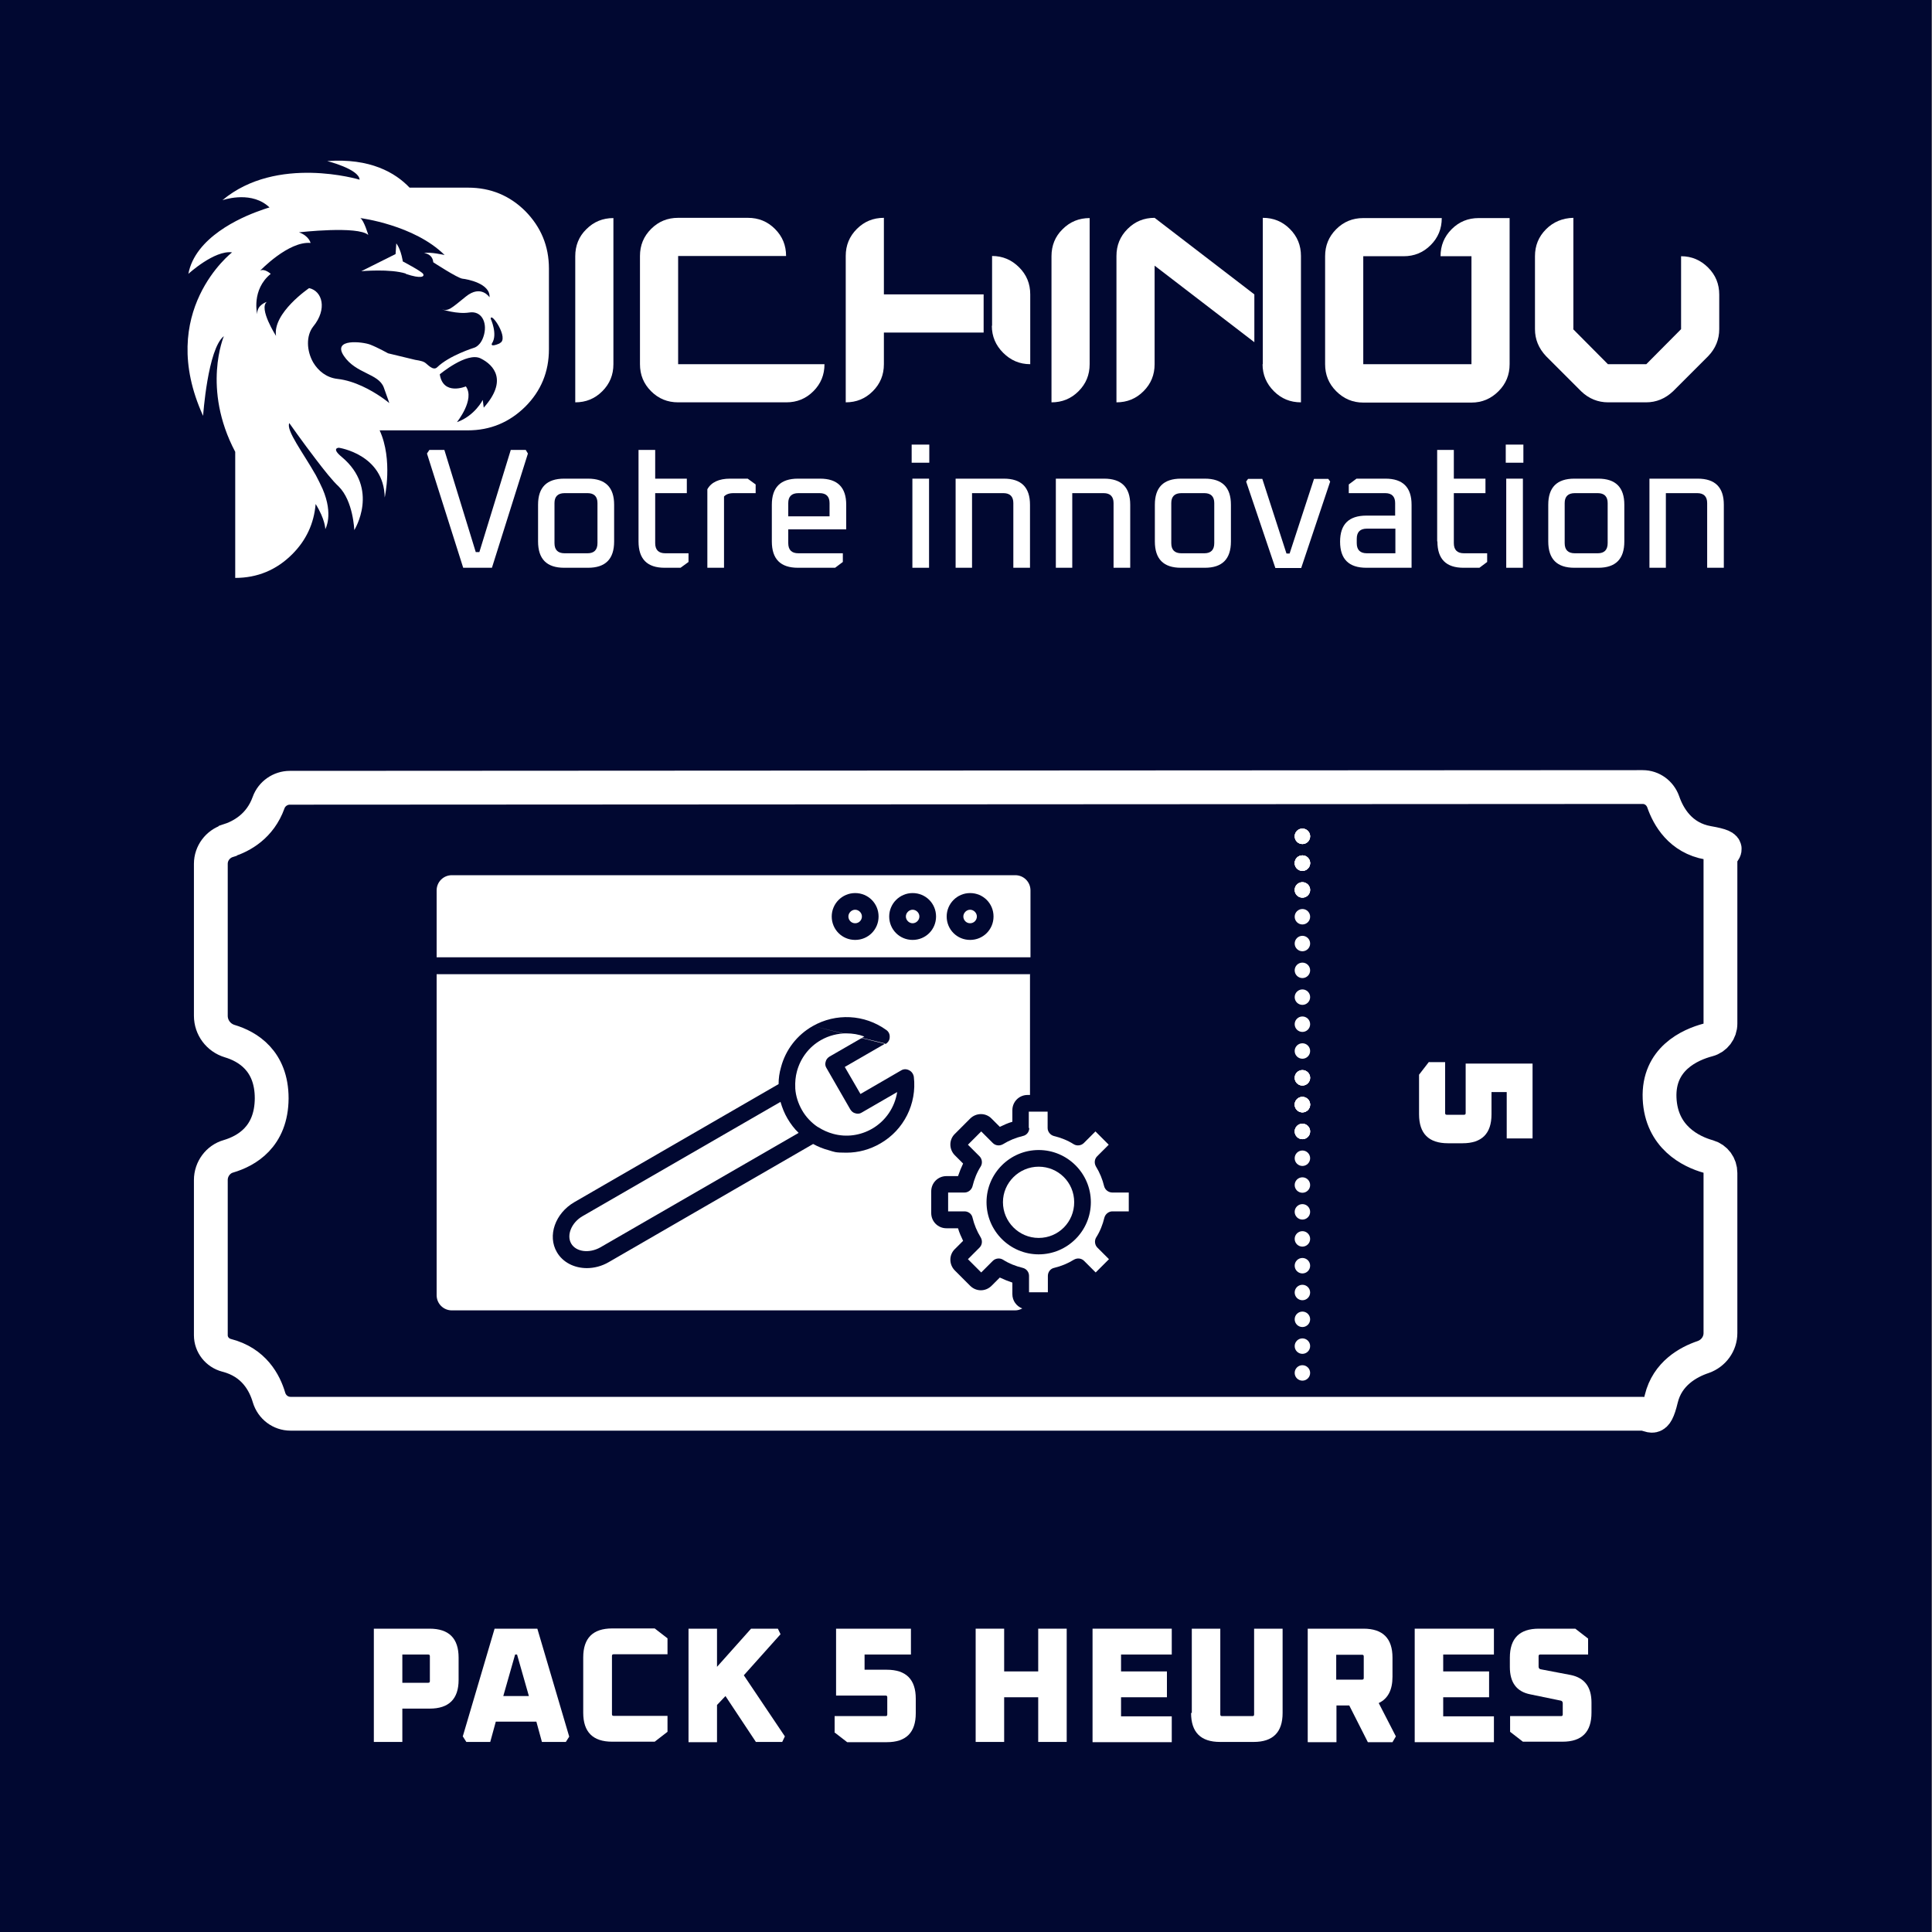
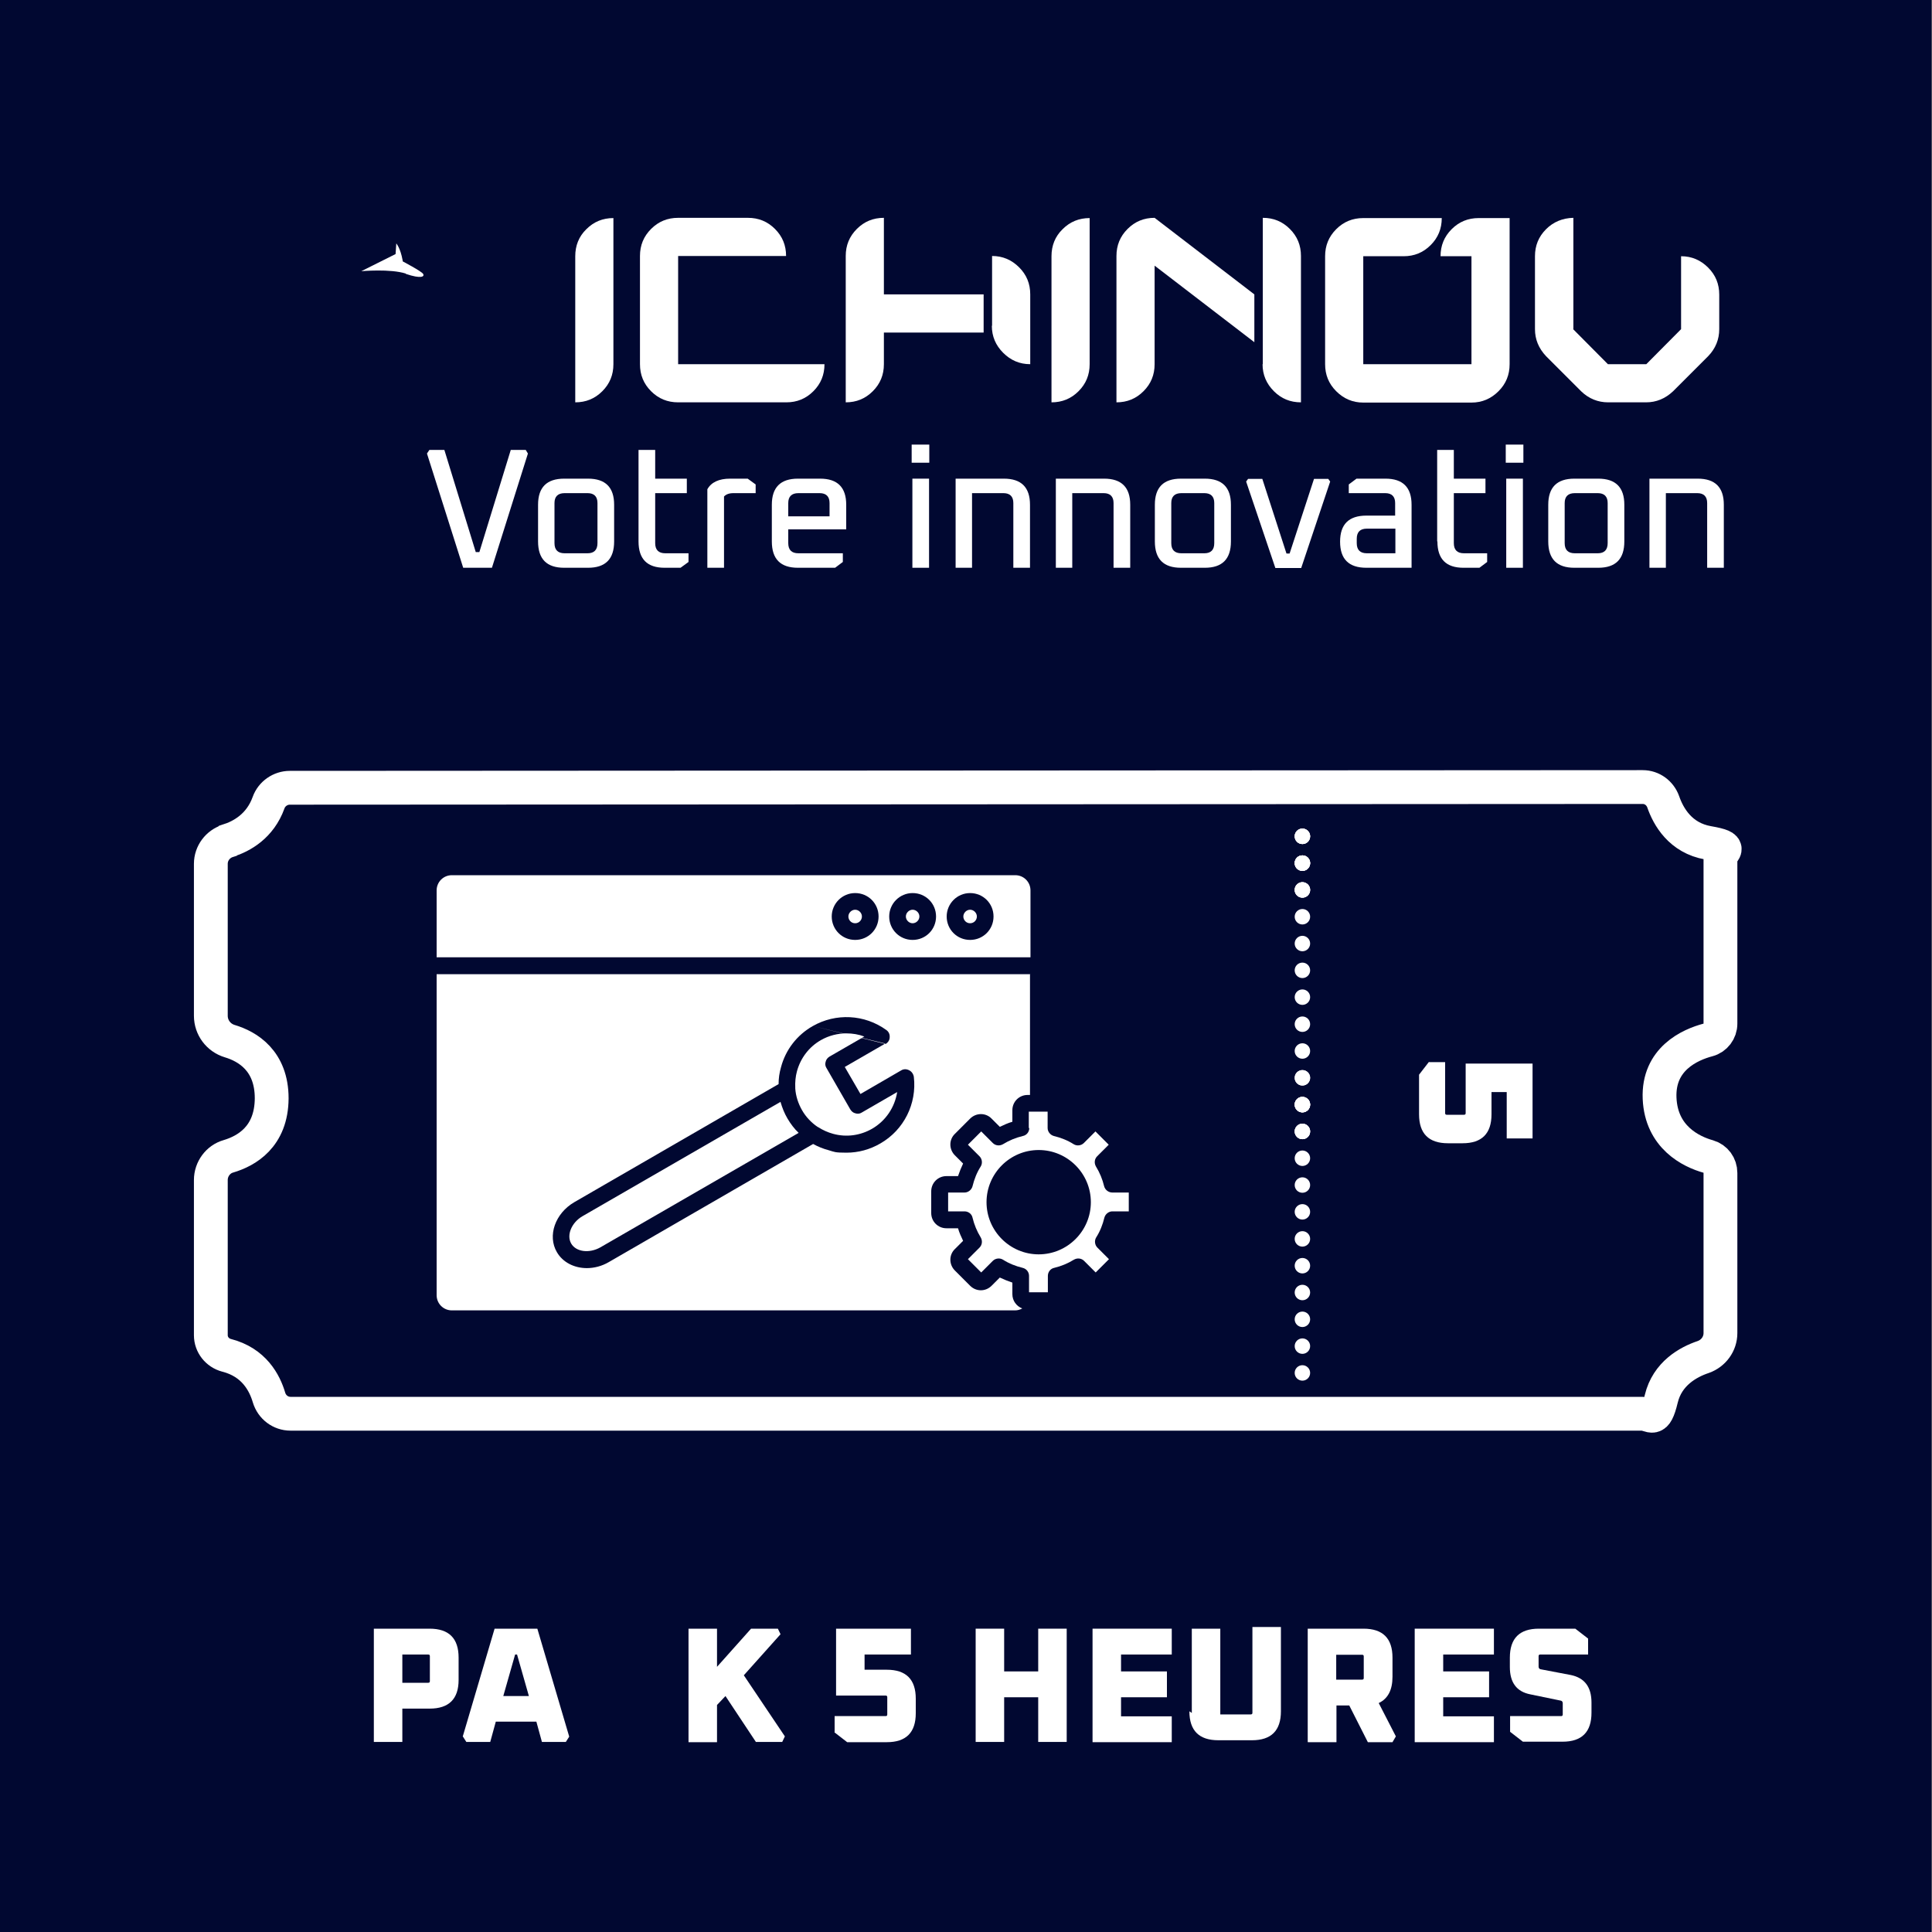
<svg xmlns="http://www.w3.org/2000/svg" version="1.1" viewBox="0 0 800 800">
  <rect x="0" y="0" width="800" height="800" fill="#808080" stroke="none" />
  <defs>
    <style>
      .cls-1, .cls-2 {
        fill: #fff;
      }

      .cls-2 {
        fill-rule: evenodd;
      }

      .cls-3 {
        fill: none;
        stroke: #fff;
        stroke-miterlimit: 10;
        stroke-width: 14px;
      }

      .cls-4 {
        fill: #010831;
      }
    </style>
  </defs>
  <g>
    <g id="Calque_1">
      <rect class="cls-4" x="-.2" width="800" height="804.6" />
      <g>
        <path class="cls-3" d="M94.4,348.1c5.7-1.8,13.3-6,16.8-15.7,1.3-3.7,4.9-6.2,8.8-6.2l560.2-.3c3.9,0,7.2,2.5,8.5,6.1,2.1,6.1,7.1,15,18.6,17s5.1,3.2,5.1,6.2v68.7c0,3.1-2.1,5.9-5.1,6.7-7.6,2-20.8,7.9-20.1,24.2.7,16.1,13,22.1,20.2,24.1,3,.9,5,3.6,5,6.8v66.3c0,4.5-2.9,8.4-7.1,9.9-6.3,2.1-14.9,6.9-17.4,17.3s-4.1,6.2-7.9,6.2H120.3c-4.1,0-7.7-2.7-8.9-6.7-1.8-6.1-6.2-14.6-17.6-17.5-3.8-1-6.5-4.4-6.5-8.3v-64.3c0-4.5,3-8.6,7.3-9.8,7.4-2.2,17.8-8,17.9-24,0-15.6-10-21.5-17.4-23.7-4.6-1.4-7.8-5.6-7.8-10.5v-62.9c0-4.4,2.9-8.2,7-9.5Z" />
        <g>
          <circle class="cls-1" cx="539.3" cy="346.3" r="3.2" />
          <circle class="cls-1" cx="539.3" cy="357.4" r="3.2" />
          <circle class="cls-1" cx="539.3" cy="368.5" r="3.2" />
          <circle class="cls-1" cx="539.3" cy="346.3" r="3.2" />
          <circle class="cls-1" cx="539.3" cy="357.4" r="3.2" />
          <circle class="cls-1" cx="539.3" cy="368.5" r="3.2" />
          <circle class="cls-1" cx="539.3" cy="346.3" r="3.2" />
          <circle class="cls-1" cx="539.3" cy="412.9" r="3.2" />
          <circle class="cls-1" cx="539.3" cy="401.8" r="3.2" />
          <circle class="cls-1" cx="539.3" cy="357.4" r="3.2" />
          <circle class="cls-1" cx="539.3" cy="357.4" r="3.2" />
          <circle class="cls-1" cx="539.3" cy="424.1" r="3.2" />
          <circle class="cls-1" cx="539.3" cy="390.7" r="3.2" />
          <circle class="cls-1" cx="539.3" cy="368.5" r="3.2" />
          <circle class="cls-1" cx="539.3" cy="435.2" r="3.2" />
          <circle class="cls-1" cx="539.3" cy="379.6" r="3.2" />
          <circle class="cls-1" cx="539.3" cy="446.3" r="3.2" />
          <circle class="cls-1" cx="539.3" cy="457.4" r="3.2" />
          <circle class="cls-1" cx="539.3" cy="468.5" r="3.2" />
-           <circle class="cls-1" cx="539.3" cy="446.3" r="3.2" />
          <circle class="cls-1" cx="539.3" cy="457.4" r="3.2" />
          <circle class="cls-1" cx="539.3" cy="468.5" r="3.2" />
          <circle class="cls-1" cx="539.3" cy="446.3" r="3.2" />
          <circle class="cls-1" cx="539.3" cy="513" r="3.2" />
          <circle class="cls-1" cx="539.3" cy="501.8" r="3.2" />
          <circle class="cls-1" cx="539.3" cy="457.4" r="3.2" />
          <circle class="cls-1" cx="539.3" cy="457.4" r="3.2" />
          <circle class="cls-1" cx="539.3" cy="524.1" r="3.2" />
          <circle class="cls-1" cx="539.3" cy="490.7" r="3.2" />
          <circle class="cls-1" cx="539.3" cy="468.5" r="3.2" />
          <circle class="cls-1" cx="539.3" cy="535.2" r="3.2" />
          <circle class="cls-1" cx="539.3" cy="557.4" r="3.2" />
          <circle class="cls-1" cx="539.3" cy="546.3" r="3.2" />
          <circle class="cls-1" cx="539.3" cy="568.5" r="3.2" />
          <circle class="cls-1" cx="539.3" cy="479.6" r="3.2" />
        </g>
        <g id="Layer_x5F_1">
          <g id="_202008416">
            <path id="_202009640" class="cls-2" d="M187.1,362.4c-3.5,0-6.3,2.8-6.3,6.3v27.7h245.9v-27.7c0-3.5-2.8-6.3-6.3-6.3h-233.3ZM344.4,379.5c0-5.3,4.3-9.7,9.7-9.7s9.7,4.3,9.7,9.7-4.3,9.7-9.7,9.7-9.7-4.3-9.7-9.7h0ZM368.2,379.5c0-5.3,4.3-9.7,9.7-9.7s9.7,4.3,9.7,9.7-4.3,9.7-9.7,9.7-9.7-4.3-9.7-9.7h0ZM392,379.5c0-5.3,4.3-9.7,9.7-9.7s9.7,4.3,9.7,9.7-4.3,9.7-9.7,9.7-9.7-4.3-9.7-9.7h0Z" />
            <path id="_202009472" class="cls-2" d="M401.7,376.7c-1.5,0-2.8,1.3-2.8,2.8s1.2,2.8,2.8,2.8,2.8-1.3,2.8-2.8c0-1.5-1.3-2.8-2.8-2.8Z" />
            <path id="_202009856" class="cls-2" d="M377.9,376.7c-1.5,0-2.8,1.3-2.8,2.8s1.3,2.8,2.8,2.8,2.8-1.3,2.8-2.8c0-1.5-1.3-2.8-2.8-2.8Z" />
            <path id="_202009304" class="cls-2" d="M354.1,376.7c-1.5,0-2.8,1.3-2.8,2.8s1.2,2.8,2.8,2.8,2.8-1.3,2.8-2.8c0-1.5-1.3-2.8-2.8-2.8Z" />
            <path id="_202009280" class="cls-2" d="M323.3,456.2l-82.1,47.4c-4.5,2.6-6.7,7.8-4.7,11.3,2,3.5,7.5,4.2,12.1,1.6l82.1-47.4c-1.8-1.7-3.3-3.7-4.6-5.9-1.3-2.2-2.2-4.5-2.9-6.9h0Z" />
            <path id="_202009808" class="cls-2" d="M339.9,430.8,330,443.6c-.6,2.2-.8,4.5-.7,6.7,0,.1,0,.3,0,.4.2,3.1,1.2,6.2,2.8,9,1.6,2.8,3.8,5.1,6.4,6.9.1,0,.2.1.4.2,1.9,1.2,3.9,2.1,6.1,2.7,5.5,1.5,11.2.7,16.1-2.1,5.7-3.3,9.4-8.9,10.4-15.2l-14.7,8.5c-.8.5-1.7.6-2.6.3-.9-.2-1.6-.8-2.1-1.6l-9.9-17.2c-.5-.8-.6-1.7-.3-2.6.2-.9.8-1.6,1.6-2.1l14.4-8.3c-2.4-.9-4.9-1.3-7.4-1.3-3.6,0-7.3.9-10.6,2.8-4.9,2.8-8.4,7.4-9.9,12.9h0Z" />
-             <path id="_202009328" class="cls-2" d="M430.1,483.1c-8.1,0-14.8,6.6-14.8,14.7s6.6,14.8,14.8,14.8,14.7-6.6,14.7-14.8-6.6-14.7-14.7-14.7h0Z" />
            <path id="_202008728" class="cls-2" d="M426.2,467.1c0,1.6-1.1,3-2.7,3.3-2.9.7-5.6,1.8-8.2,3.4-1.4.8-3.1.6-4.2-.5l-4.8-4.8-5.5,5.5,4.8,4.8c1.1,1.1,1.3,2.9.5,4.2-1.6,2.5-2.7,5.3-3.4,8.2-.4,1.5-1.8,2.6-3.3,2.6h-6.8v7.8h6.8c1.6,0,3,1.1,3.3,2.6.7,2.9,1.8,5.6,3.4,8.2.8,1.4.6,3.1-.5,4.2l-4.8,4.8,5.5,5.5,4.8-4.8c1.1-1.1,2.9-1.3,4.2-.5,2.5,1.6,5.3,2.7,8.2,3.4,1.6.4,2.6,1.8,2.6,3.3v6.8h3.4c0,0,.2,0,.3,0h4.1v-6.8c0-1.6,1.1-3,2.6-3.3,2.9-.7,5.6-1.8,8.2-3.4,1.4-.8,3.1-.6,4.2.5l4.8,4.8,5.5-5.5-4.8-4.8c-1.1-1.1-1.3-2.9-.5-4.2,1.6-2.5,2.7-5.3,3.4-8.2.4-1.5,1.8-2.6,3.3-2.6h6.8v-7.8h-6.8c-1.6,0-3-1.1-3.4-2.6-.7-2.9-1.8-5.6-3.4-8.2-.8-1.4-.6-3.1.5-4.2l4.8-4.8-5.5-5.5-4.8,4.8c-1.1,1.1-2.9,1.3-4.2.5-2.5-1.6-5.3-2.7-8.2-3.4-1.5-.4-2.6-1.8-2.6-3.3v-6.8h-7.8v6.8h0ZM408.5,497.8c0-11.9,9.7-21.6,21.6-21.6s21.6,9.7,21.6,21.6-9.7,21.6-21.6,21.6-21.6-9.7-21.6-21.6h0Z" />
            <path id="_202009088" class="cls-2" d="M336.4,424.8,366.6,432.1l-16.8,9.7,6.5,11.2,16.9-9.8c1-.6,2.2-.6,3.3,0,1,.5,1.7,1.5,1.9,2.7,1.3,11.1-4.1,22-13.9,27.6-4.3,2.5-9.1,3.8-14,3.8s-4.9-.3-7.3-1c-2.3-.6-4.5-1.5-6.5-2.6l-84.6,48.9c-2.9,1.7-6.1,2.5-9.1,2.5-5.1,0-9.9-2.3-12.4-6.6-4-6.8-.7-16.1,7.2-20.7l84.6-48.9c0-2.3.3-4.6,1-7,1.9-7.2,6.6-13.3,13.1-17,9.6-5.5,21.5-4.9,30.5,1.6,1,.7,1.5,1.8,1.4,3,0,1.2-.7,2.2-1.7,2.8h0ZM426.7,403.4h-245.9v132.9c0,3.5,2.8,6.3,6.3,6.3h233.2c1.1,0,2.1-.3,3-.8-2.4-.9-4.1-3.2-4.1-5.9v-4.8c-1.8-.6-3.5-1.3-5.2-2.1l-3.4,3.4c-2.5,2.5-6.4,2.5-8.9,0l-6.3-6.3c-2.5-2.5-2.5-6.5,0-8.9l3.4-3.4c-.8-1.7-1.6-3.4-2.1-5.2h-4.8c-3.5,0-6.3-2.8-6.3-6.3v-9c0-3.5,2.8-6.3,6.3-6.3h4.8c.6-1.8,1.3-3.5,2.1-5.2l-3.4-3.4c-2.5-2.5-2.5-6.5,0-8.9l6.3-6.3c2.5-2.5,6.5-2.5,8.9,0l3.4,3.4c1.7-.8,3.4-1.6,5.2-2.1v-4.8c0-3.5,2.8-6.3,6.3-6.3h1v-50.1h0Z" />
          </g>
        </g>
      </g>
      <g>
        <path class="cls-1" d="M154.8,721.3v-46.9h23.1c8,0,12,4,12,12v9.2c0,7.9-4,11.9-12,11.9h-11.3v13.8h-11.8ZM166.6,696.8h10.7c.5,0,.7-.2.7-.7v-10.3c0-.5-.2-.7-.7-.7h-10.7v11.8Z" />
        <path class="cls-1" d="M191.6,719.1l13.2-44.7h17.7l13.2,44.7-1.4,2.2h-9.9l-2.3-8.4h-16.8l-2.3,8.4h-9.9l-1.4-2.2ZM208.4,702.3h10.6l-4.9-17.2h-.8l-4.9,17.2Z" />
-         <path class="cls-1" d="M241.5,709.3v-23c0-8,4-12,12-12h17.6l5.3,4.1v6.6h-22.3c-.5,0-.7.2-.7.7v24.1c0,.5.2.7.7.7h22.3v6.6l-5.3,4.1h-17.6c-8,0-12-4-12-12Z" />
        <path class="cls-1" d="M285.1,721.3v-46.9h11.8v15.8l14.1-15.8h11.1l1.1,2.3-15.2,17,17,25.3-1.1,2.3h-10.9l-12.6-19-3.5,3.7v15.4h-11.8Z" />
        <path class="cls-1" d="M345.6,717.2v-6.6h21.1c.5,0,.7-.2.7-.7v-7.1c0-.5-.2-.7-.7-.7h-20.5v-27.7h31v10.7h-19.2v6.3h9.2c8,0,12,4,12,12v6c0,8-4,12-12,12h-16.4l-5.3-4.1Z" />
        <path class="cls-1" d="M404,721.3v-46.9h11.8v17.7h14.1v-17.7h11.8v46.9h-11.8v-18.5h-14.1v18.5h-11.8Z" />
        <path class="cls-1" d="M452.4,721.3v-46.9h32.8v10.7h-21v7h19v10.7h-19v7.9h21v10.7h-32.8Z" />
-         <path class="cls-1" d="M493.5,709.3v-34.9h11.8v35.5c0,.5.2.7.7.7h12.6c.5,0,.7-.2.7-.7v-35.5h11.8v34.9c0,8-4,12-12,12h-13.9c-8,0-12-4-12-12Z" />
+         <path class="cls-1" d="M493.5,709.3v-34.9h11.8v35.5h12.6c.5,0,.7-.2.7-.7v-35.5h11.8v34.9c0,8-4,12-12,12h-13.9c-8,0-12-4-12-12Z" />
        <path class="cls-1" d="M541.5,721.3v-46.9h23.1c8,0,12,4,12,12v7.9c0,5.5-1.9,9.1-5.7,10.9l7.1,13.8-1.4,2.4h-10.2l-7.7-15.2h-5.3v15.2h-11.8ZM553.3,695.5h10.7c.5,0,.7-.2.7-.7v-8.9c0-.5-.2-.7-.7-.7h-10.7v10.4Z" />
        <path class="cls-1" d="M585.8,721.3v-46.9h32.8v10.7h-21v7h19v10.7h-19v7.9h21v10.7h-32.8Z" />
        <path class="cls-1" d="M625.3,717.2v-6.6h21.1c.5,0,.7-.2.7-.7v-4.6c0-.6-.3-1-.8-1.1l-12.6-2.6c-5.7-1.1-8.5-4.9-8.5-11.3v-3.9c0-8,4-12,12-12h15.1l5.3,4.1v6.6h-19.8c-.5,0-.7.2-.7.7v4.3c0,.6.3,1,.8,1.1l12.6,2.4c5.7,1.2,8.5,5,8.5,11.4v4.2c0,8-4,12-12,12h-16.4l-5.3-4.1Z" />
      </g>
      <g>
        <path class="cls-1" d="M254,150.8c0,4.4-1.5,8.1-4.6,11.2s-6.8,4.6-11.2,4.6v-60.5c0-4.4,1.5-8.2,4.6-11.2,3.1-3.1,6.8-4.6,11.2-4.6v60.6Z" />
        <path class="cls-1" d="M280.8,166.6c-4.4,0-8.1-1.5-11.2-4.6-3.1-3.1-4.6-6.8-4.6-11.2v-44.8c0-4.4,1.5-8.1,4.6-11.2,3.1-3.1,6.8-4.6,11.2-4.6h28.9c4.4,0,8.1,1.5,11.2,4.6,3.1,3.1,4.6,6.8,4.6,11.2h-44.7v44.8h60.6c0,4.4-1.5,8.1-4.6,11.2-3.1,3.1-6.8,4.6-11.2,4.6h-44.7Z" />
        <path class="cls-1" d="M366,121.9h41.3v15.8h-41.3v13.1c0,4.4-1.5,8.1-4.6,11.2s-6.8,4.6-11.2,4.6v-60.6c0-4.4,1.5-8.1,4.6-11.2,3.1-3.1,6.8-4.6,11.2-4.6v31.7ZM410.7,134.9c0,4.4,1.6,8.1,4.7,11.2,3.1,3.1,6.8,4.7,11.2,4.7v-28.9c0-4.4-1.5-8.1-4.6-11.2-3.1-3.1-6.8-4.7-11.2-4.7v28.9Z" />
        <path class="cls-1" d="M451.2,150.8c0,4.4-1.5,8.1-4.6,11.2-3.1,3.1-6.8,4.6-11.2,4.6v-60.5c0-4.4,1.5-8.2,4.6-11.2,3.1-3.1,6.8-4.6,11.2-4.6v60.6Z" />
        <path class="cls-1" d="M519.4,121.9v19.8l-41.3-31.7v40.8c0,4.4-1.5,8.1-4.6,11.2-3.1,3.1-6.8,4.6-11.2,4.6v-60.6c0-4.4,1.5-8.1,4.6-11.2,3.1-3.1,6.8-4.6,11.2-4.6l41.3,31.7ZM522.8,150.8c0,4.4,1.6,8.1,4.7,11.2,3.1,3.1,6.8,4.6,11.2,4.6v-60.6c0-4.4-1.5-8.1-4.6-11.2-3.1-3.1-6.8-4.6-11.2-4.6v60.6Z" />
        <path class="cls-1" d="M564.5,106.1v44.7h44.8v-44.7h-12.8c0-4.4,1.5-8.1,4.6-11.2,3.1-3.1,6.8-4.6,11.2-4.6h12.8v60.5c0,4.4-1.5,8.1-4.6,11.2-3.1,3.1-6.8,4.7-11.2,4.7h-44.8c-4.4,0-8.1-1.6-11.2-4.7-3.1-3.1-4.6-6.8-4.6-11.2v-44.7c0-4.4,1.5-8.1,4.6-11.2,3.1-3.1,6.8-4.6,11.2-4.6h32.5c0,4.4-1.5,8.1-4.6,11.2-3.1,3.1-6.8,4.6-11.2,4.6h-16.7Z" />
        <path class="cls-1" d="M651.4,136.3l14.4,14.5h15.9l14.4-14.5v-30.2c4.4,0,8.1,1.6,11.2,4.7,3.1,3.1,4.6,6.8,4.6,11.2v14.3c0,4.2-1.5,8-4.6,11.2l-14.5,14.5c-3.3,3.1-7,4.6-11.2,4.6h-15.7c-4.2,0-8-1.5-11.2-4.6l-14.5-14.5c-3.1-3.3-4.6-7-4.6-11.2v-30.2c0-4.4,1.5-8.1,4.6-11.2,3-3,6.8-4.6,11.3-4.7v46Z" />
      </g>
      <g>
        <path class="cls-1" d="M176.8,187.8l1-1.5h6.2l13,42.3h1.5l13-42.3h6.2l.9,1.5-14.9,47.3h-11.9l-15-47.3Z" />
        <path class="cls-1" d="M222.8,224.2v-15.2c0-7.2,3.6-10.8,10.8-10.8h9.9c7.2,0,10.8,3.6,10.8,10.8v15.2c0,7.3-3.6,10.9-10.8,10.9h-9.9c-7.2,0-10.8-3.6-10.8-10.9ZM229.6,224.9c0,2.8,1.4,4.2,4.2,4.2h9.5c2.7,0,4.1-1.4,4.1-4.2v-16.6c0-2.7-1.4-4.1-4.1-4.1h-9.5c-2.8,0-4.2,1.4-4.2,4.1v16.6Z" />
        <path class="cls-1" d="M264.4,224.2v-37.9h6.9v11.9h13.1v6h-13.1v20.7c0,2.8,1.4,4.2,4.2,4.2h9.6v3.6l-3.3,2.4h-6.6c-7.2,0-10.8-3.6-10.8-10.9Z" />
        <path class="cls-1" d="M292.9,235.1v-32.5c1.6-2.9,4.8-4.4,9.4-4.4h7.3l3.3,2.4v3.6h-9.2c-1.8,0-3.1.5-3.9,1.4v29.5h-6.9Z" />
        <path class="cls-1" d="M319.6,224.2v-15.2c0-7.2,3.6-10.8,10.8-10.8h9.2c7.2,0,10.8,3.6,10.8,10.8v10.2h-24v5.7c0,2.8,1.4,4.2,4.2,4.2h18.4v3.6l-3.2,2.4h-15.4c-7.2,0-10.8-3.6-10.8-10.9ZM326.4,213.8h17.1v-5.5c0-2.7-1.4-4.1-4.1-4.1h-8.8c-2.8,0-4.2,1.4-4.2,4.1v5.5Z" />
        <path class="cls-1" d="M377.5,191.6v-7.5h7.3v7.5h-7.3ZM377.8,235.1v-36.9h6.9v36.9h-6.9Z" />
        <path class="cls-1" d="M395.7,235.1v-36.9h20c7.2,0,10.8,3.6,10.8,10.8v26.1h-6.9v-26.8c0-2.7-1.4-4.1-4.1-4.1h-13v30.9h-6.9Z" />
        <path class="cls-1" d="M437.2,235.1v-36.9h20c7.2,0,10.8,3.6,10.8,10.8v26.1h-6.9v-26.8c0-2.7-1.4-4.1-4.1-4.1h-13v30.9h-6.9Z" />
        <path class="cls-1" d="M478.2,224.2v-15.2c0-7.2,3.6-10.8,10.8-10.8h9.9c7.2,0,10.8,3.6,10.8,10.8v15.2c0,7.3-3.6,10.9-10.8,10.9h-9.9c-7.2,0-10.8-3.6-10.8-10.9ZM485,224.9c0,2.8,1.4,4.2,4.2,4.2h9.5c2.7,0,4.1-1.4,4.1-4.2v-16.6c0-2.7-1.4-4.1-4.1-4.1h-9.5c-2.8,0-4.2,1.4-4.2,4.1v16.6Z" />
        <path class="cls-1" d="M516,199.4l.8-1.1h5.9l10,30.9h1.3l10.1-30.9h5.9l.8,1.1-12,35.8h-10.7l-12.1-35.8Z" />
        <path class="cls-1" d="M565.8,235.1c-7.3,0-10.9-3.6-10.9-10.8s3.6-10.8,10.9-10.8h11.9v-5.2c0-2.7-1.4-4.1-4.1-4.1h-15.1v-3.6l3.2-2.4h12c7.2,0,10.8,3.6,10.8,10.8v26.1h-18.8ZM561.8,224.9c0,2.8,1.4,4.2,4.2,4.2h11.8v-10.2h-11.8c-2.8,0-4.2,1.4-4.2,4.2v1.9Z" />
        <path class="cls-1" d="M595.1,224.2v-37.9h6.9v11.9h13.1v6h-13.1v20.7c0,2.8,1.4,4.2,4.2,4.2h9.6v3.6l-3.2,2.4h-6.6c-7.2,0-10.8-3.6-10.8-10.9Z" />
        <path class="cls-1" d="M623.5,191.6v-7.5h7.3v7.5h-7.3ZM623.7,235.1v-36.9h6.9v36.9h-6.9Z" />
        <path class="cls-1" d="M641.1,224.2v-15.2c0-7.2,3.6-10.8,10.8-10.8h9.9c7.2,0,10.8,3.6,10.8,10.8v15.2c0,7.3-3.6,10.9-10.8,10.9h-9.9c-7.2,0-10.8-3.6-10.8-10.9ZM647.9,224.9c0,2.8,1.4,4.2,4.2,4.2h9.5c2.7,0,4.1-1.4,4.1-4.2v-16.6c0-2.7-1.4-4.1-4.1-4.1h-9.5c-2.8,0-4.2,1.4-4.2,4.1v16.6Z" />
        <path class="cls-1" d="M683,235.1v-36.9h20c7.2,0,10.8,3.6,10.8,10.8v26.1h-6.9v-26.8c0-2.7-1.4-4.1-4.1-4.1h-13v30.9h-6.9Z" />
      </g>
      <g>
-         <path class="cls-1" d="M217.6,87.5c-6.5-6.5-14.4-9.8-23.8-9.8h-24.2c-5.9-6.2-16.3-12.3-34.1-11,0,0,13.2,3.3,13.4,7.7,0,0-34.3-10.4-56.8,8.5,0,0,10.7-3.8,18.2,1.9.4.3.9.7,1.3,1.1,0,0-1.5.4-3.9,1.3-8.3,2.9-26.9,11.2-29.7,26.2,0,0,10.8-9.9,18.1-8.9,0,0-31.7,24.5-12,67.7,0,0,1.9-27.8,8.6-33,0,0-9.2,21.6,4.7,47.9v52.2c9.2,0,17.1-3.3,23.6-9.8,5.8-5.8,9-12.7,9.7-20.8,4,6.4,4,10.4,4,10.4,0,0,3.5-5.9-1.1-16.6-.8-1.8-1.8-3.8-2.8-5.7-5.2-9.2-12.5-18.7-11-21.6,0,0,5.4,7.7,11,15,3.5,4.6,7,9,9.4,11.2,6.1,6,6.5,18.1,6.5,18.1,0,0,10.7-17-5.2-30.3-4.5-3.7-1.2-3.8-1.2-3.8,0,0,18.7,2.7,19,20.6,0,0,3.5-15.6-2.1-27.8h36.5c9.3,0,17.2-3.3,23.8-9.8,6.5-6.5,9.8-14.4,9.8-23.8v-33.4c0-9.3-3.3-17.2-9.8-23.8M175.7,150c-.9-.6-3.8-1-3.8-1l-11.2-2.7s-4.3-2.4-7.4-3.6c-3.1-1.2-15.9-2.7-10.9,4.7,5,7.4,14.3,7.2,16.5,13,2.1,5.8,2.3,6.5,2.3,6.5,0,0-1.3-1.1-3.5-2.6-4-2.7-10.8-6.6-17.9-7.4-4.6-.5-8-3.3-10.1-6.8-2.8-4.9-3-11.1,0-14.9,5.9-7.2,3.8-14.7-1.7-15.9,0,0-15.2,10.3-13.7,19.8,0,0-7.3-11.4-3.8-14.1,0,0-4.2,1.2-4,5.1,0,0-2.5-10.1,5.6-16.7,0,0-2.6-2.4-4.4-1.3,0,0,11.7-12.3,20.9-11.5,0,0-.6-2.9-4.8-4.4,0,0,24.4-2.8,28.7,1.1,0,0-1.8-6.1-3.3-7,0,0,22.3,2.8,34.9,15.3,0,0-6.1-1.4-8.5-.8,0,0,3.5.2,3.8,3.8,0,0,10.1,6.6,12.1,6.8,2,.2,11.6,2,11.2,7.7,0,0-3.5-5.4-9.8-.3-6.3,5.1-7.2,6.1-9.9,5.3,0,0,6.3,2.1,11.3,1.3,5-.8,7.4,3.9,6.2,8.9-1.2,5-4.2,5.7-4.2,5.7,0,0-10.3,3.2-15.3,8.1-1.7,1.6-4-1.3-5.1-2M200.3,168.8l-.4-3.2s-3.3,6.6-10.7,9.2c0,0,7.6-9.4,3.7-14.8,0,0-9.4,4-10.8-5,0,0,11.2-9.4,16.9-6.6,5.7,2.8,11.2,9.3,1.3,20.4M206.9,142.2c-4.2,1.8-3.2,0-3.2,0,2.5-3.7-.5-10.2-.5-10.2,0-3.2,7.9,8.4,3.7,10.1" />
        <path class="cls-1" d="M168,113.4c6.5,2.2,7.9,1.1,7.2,0-.7-1.1-8.5-5.2-8.5-5.2,0,0,.8,4.5,0-.5-.9-5-2.6-6.9-2.6-6.9l-.3,4.4-14.2,7.1s12-1.1,18.5,1" />
      </g>
      <path class="cls-1" d="M591.8,439.8h6.6v21.1c0,.5.2.7.7.7h7.1c.5,0,.7-.2.7-.7v-20.5h27.7v31h-10.7v-19.2h-6.3v9.2c0,8-4,12-12,12h-6c-8,0-12-4-12-12v-16.4l4.1-5.3Z" />
    </g>
  </g>
</svg>